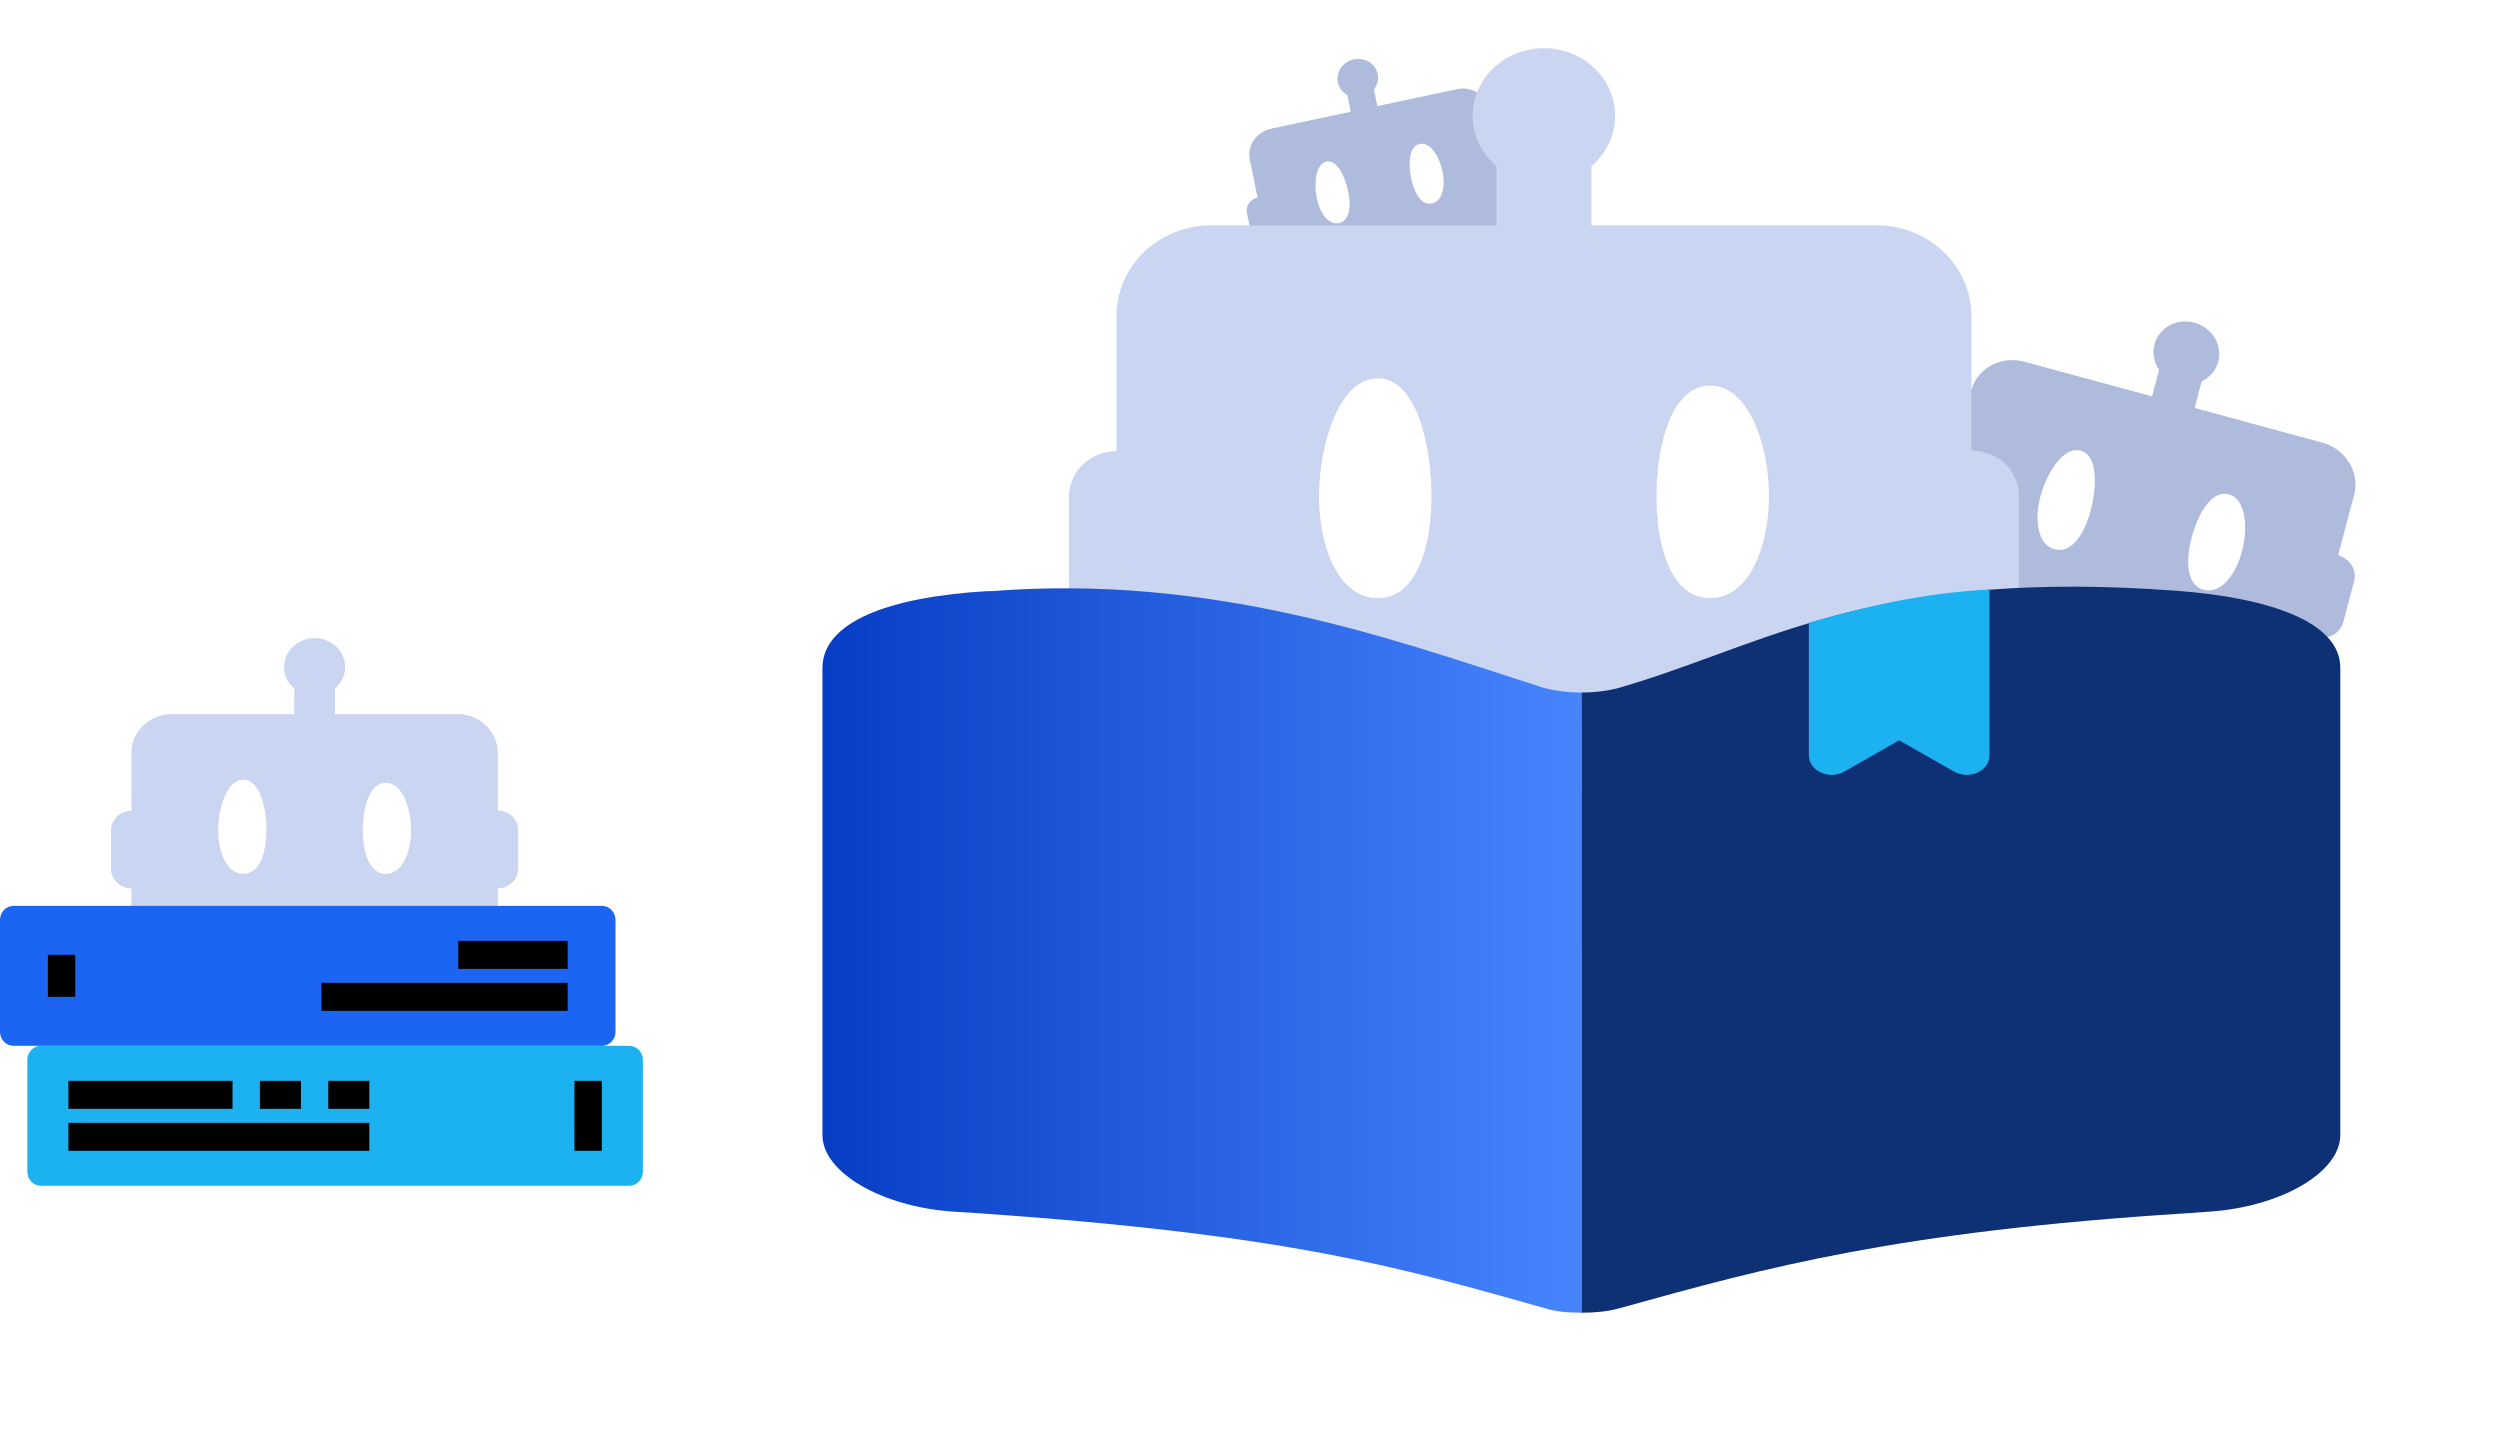
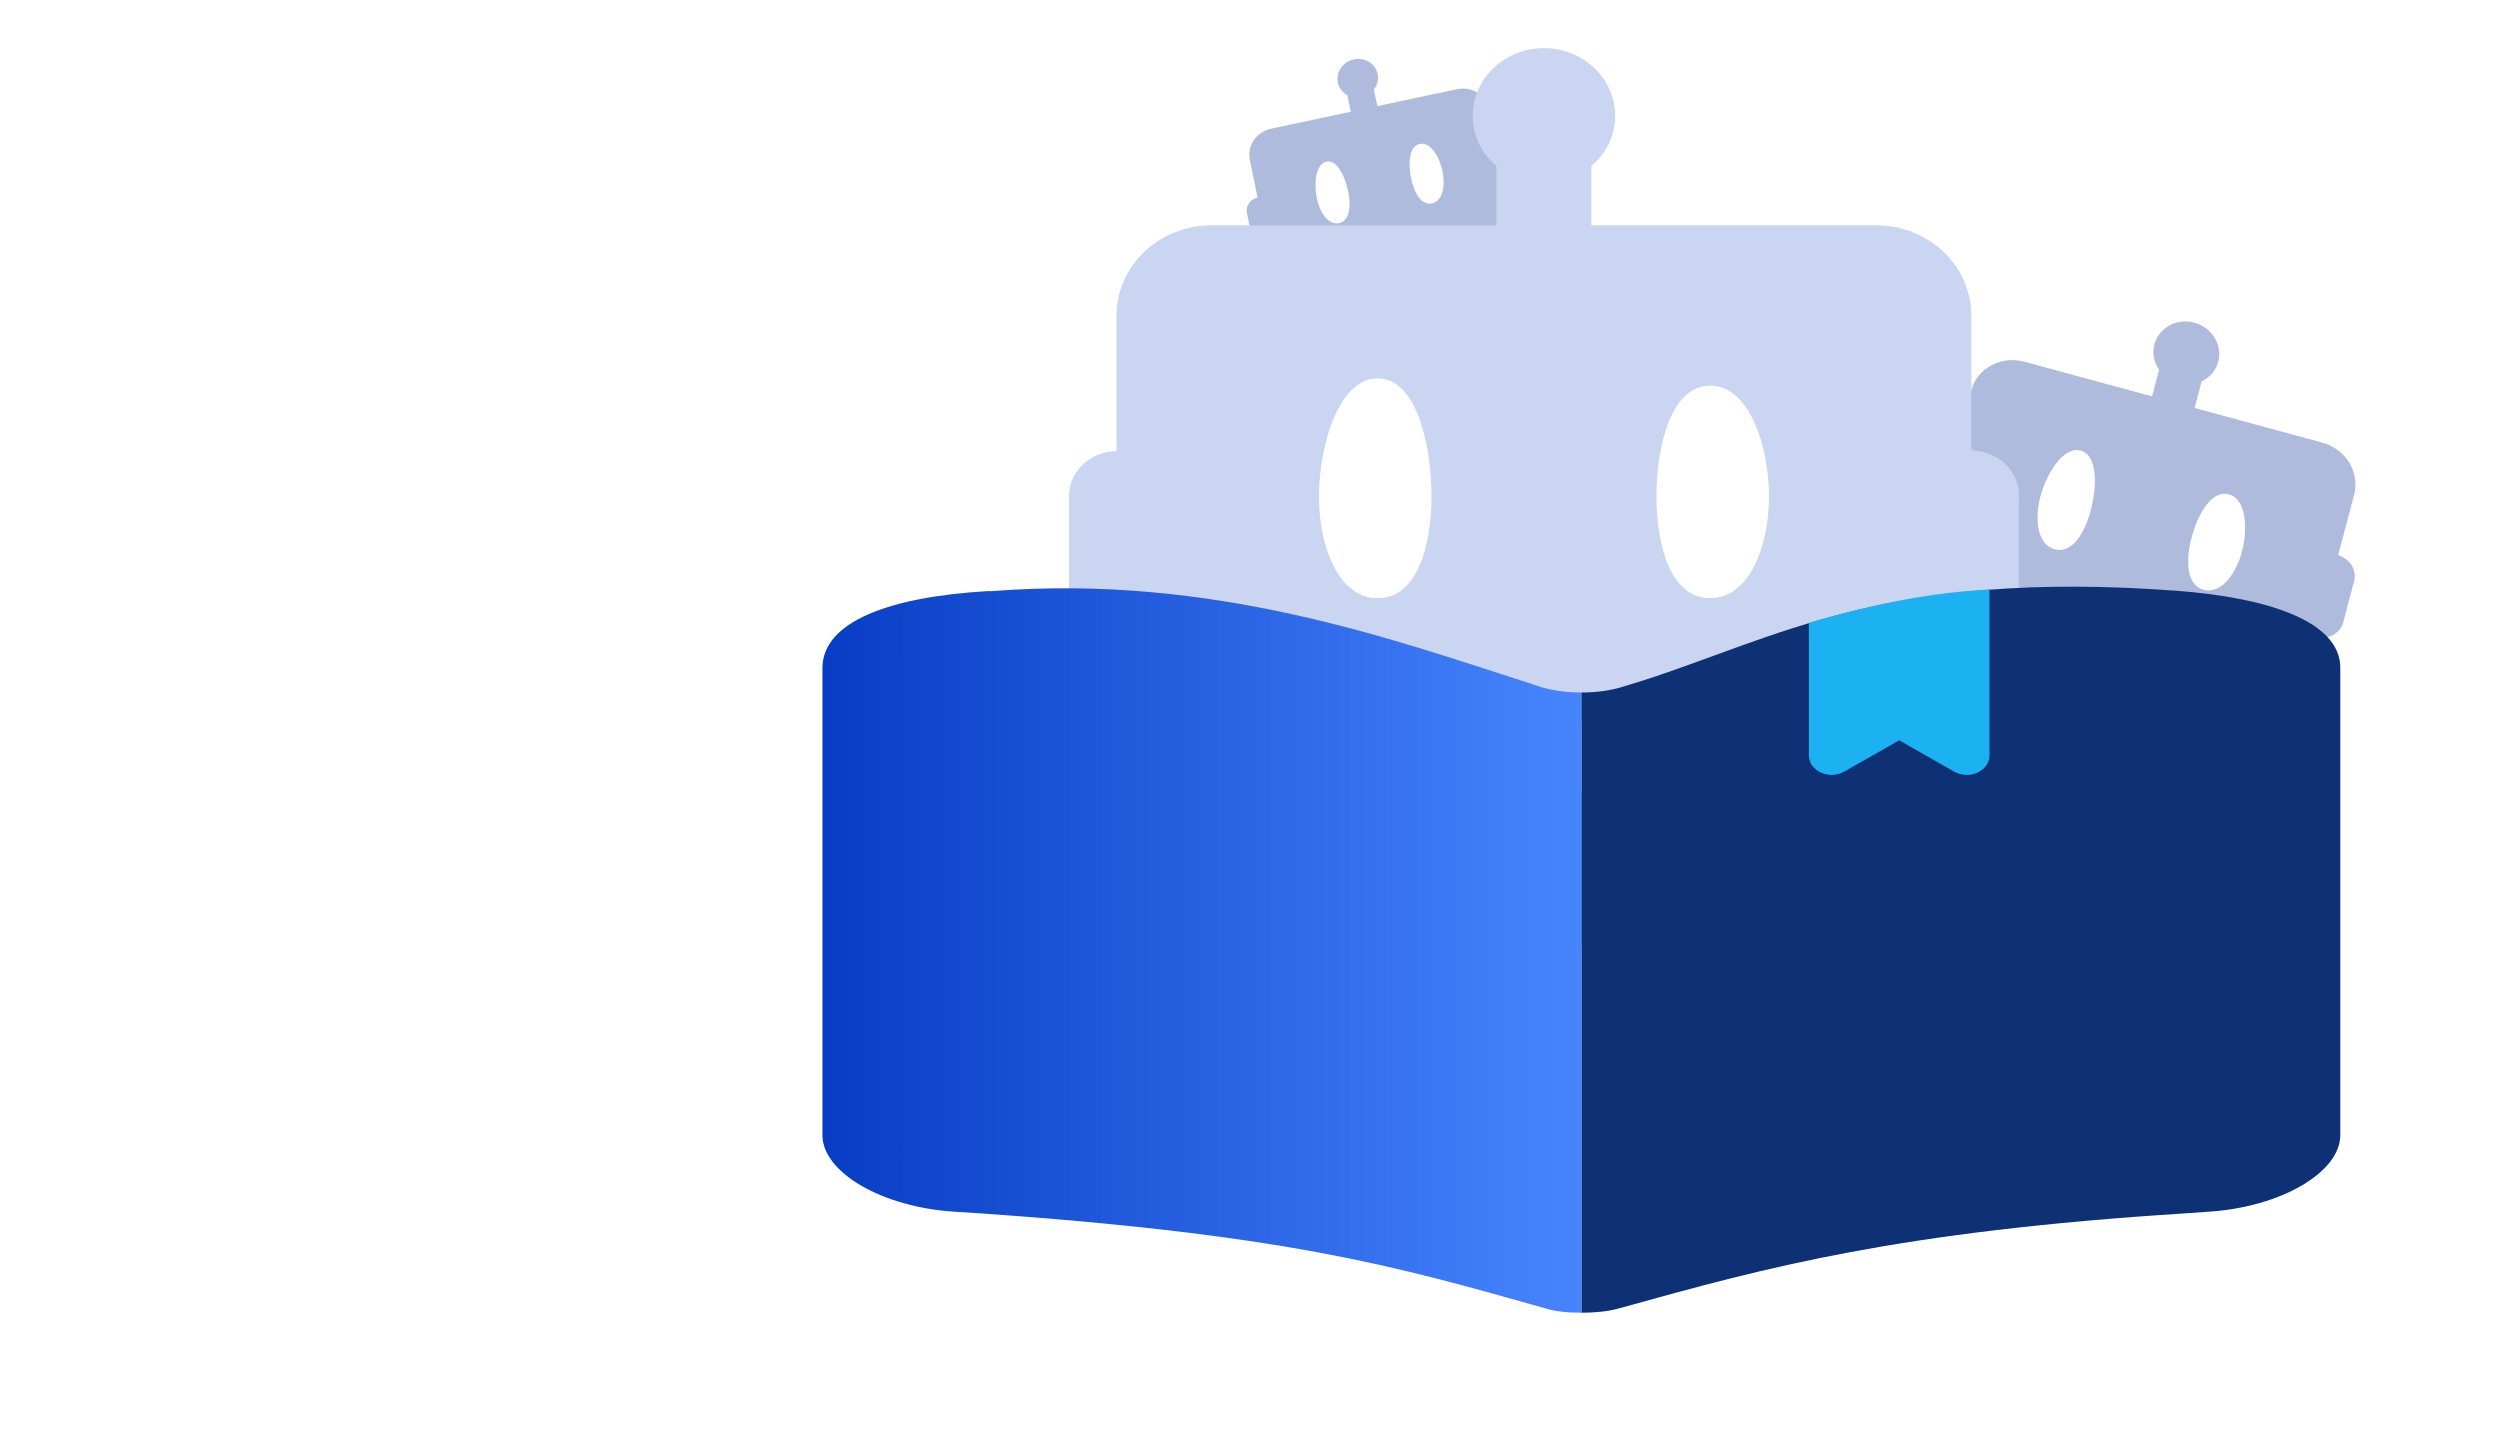
<svg xmlns="http://www.w3.org/2000/svg" width="350" height="200" viewBox="0 0 350 200" fill="none">
  <path d="M209.5 20.501L208.419 15.235C208.226 14.296 207.649 13.479 206.816 12.963C205.983 12.447 204.961 12.275 203.975 12.485L192.826 14.855L192.349 12.533C192.816 11.927 193.035 11.153 192.874 10.37C192.73 9.666 192.297 9.053 191.672 8.666C191.047 8.279 190.281 8.15 189.542 8.307C188.802 8.465 188.151 8.895 187.73 9.504C187.31 10.113 187.155 10.851 187.3 11.555C187.46 12.338 187.966 12.958 188.632 13.322L189.109 15.645L177.96 18.015C176.974 18.224 176.106 18.798 175.545 19.61C174.984 20.422 174.778 21.406 174.971 22.345L176.061 27.651L175.929 27.689C175.467 27.82 175.069 28.113 174.817 28.509C174.564 28.904 174.475 29.373 174.567 29.82L175.294 33.36C175.39 33.83 175.678 34.238 176.095 34.496C176.512 34.754 177.023 34.84 177.516 34.736L179.333 43.586C179.526 44.525 180.103 45.342 180.936 45.858C181.769 46.374 182.791 46.546 183.777 46.336L209.792 40.806C210.778 40.597 211.646 40.023 212.207 39.211C212.768 38.399 212.974 37.415 212.781 36.476L210.964 27.626C211.456 27.521 211.891 27.234 212.171 26.828C212.451 26.422 212.555 25.93 212.458 25.461L211.754 22.03C211.719 21.751 211.616 21.485 211.454 21.253C210.902 20.469 210.054 20.433 209.5 20.501ZM184.348 27.741C183.947 25.787 184.156 22.954 185.695 22.627C187.234 22.3 188.348 24.851 188.75 26.805C189.151 28.76 189.003 30.913 187.464 31.24C185.925 31.567 184.749 29.695 184.348 27.741ZM202.484 33.554C202.636 34.304 202.17 35.103 201.467 35.407C200.047 36.023 197.809 37.034 195.5 37.525C192.928 38.072 190.291 38.125 188.899 38.104C188.306 38.095 187.815 37.669 187.695 37.087C187.517 36.221 188.219 35.408 189.101 35.408C190.579 35.409 192.789 35.314 194.952 34.854C197.264 34.362 199.5 33.328 200.919 32.7C201.62 32.389 202.332 32.804 202.484 33.554ZM200.472 28.475C198.933 28.802 197.954 26.888 197.553 24.934C197.152 22.98 197.223 20.476 198.761 20.149C200.3 19.822 201.553 22.044 201.955 23.999C202.356 25.953 202.01 28.148 200.472 28.475Z" fill="#AEBBDD" />
  <path d="M327.348 77.712L329.58 69.266C329.978 67.76 329.732 66.146 328.896 64.777C328.06 63.409 326.703 62.399 325.122 61.97L307.248 57.114L308.232 53.389C309.346 52.858 310.223 51.898 310.555 50.643C310.853 49.513 310.668 48.302 310.042 47.276C309.415 46.25 308.397 45.492 307.211 45.17C306.026 44.849 304.771 44.988 303.722 45.559C302.673 46.13 301.916 47.086 301.617 48.215C301.286 49.47 301.571 50.746 302.274 51.771L301.289 55.496L283.415 50.64C281.835 50.211 280.161 50.397 278.762 51.158C277.363 51.92 276.354 53.193 275.956 54.699L273.706 63.211L273.488 63.166C272.724 63.013 271.936 63.143 271.284 63.529C270.632 63.915 270.165 64.528 269.976 65.246L268.475 70.924C268.276 71.677 268.399 72.484 268.817 73.168C269.235 73.853 269.914 74.357 270.704 74.572L266.952 88.767C266.554 90.273 266.8 91.888 267.636 93.256C268.472 94.624 269.829 95.634 271.41 96.063L313.117 107.393C314.697 107.823 316.371 107.636 317.77 106.875C319.168 106.114 320.178 104.84 320.576 103.334L324.328 89.139C325.118 89.354 325.954 89.26 326.654 88.88C327.353 88.499 327.858 87.862 328.057 87.109L329.511 81.608C329.662 81.176 329.706 80.714 329.638 80.257C329.402 78.709 328.2 78.026 327.348 77.712ZM285.657 69.506C286.486 66.372 288.834 62.418 291.3 63.088C293.767 63.758 293.542 68.289 292.714 71.423C291.886 74.557 290.116 77.571 287.65 76.901C285.183 76.231 284.829 72.64 285.657 69.506ZM307.756 91.433C307.435 92.634 306.183 93.447 304.944 93.366C302.441 93.202 298.467 93.005 294.765 92C290.64 90.88 286.779 88.994 284.777 87.929C283.923 87.475 283.519 86.49 283.765 85.557C284.132 84.169 285.737 83.51 287.015 84.168C289.157 85.268 292.43 86.774 295.897 87.715C299.604 88.722 303.593 88.885 306.104 89.029C307.344 89.1 308.077 90.231 307.756 91.433ZM308.503 82.566C306.037 81.896 305.999 78.391 306.828 75.257C307.656 72.123 309.566 68.542 312.033 69.212C314.499 69.882 314.713 74.04 313.884 77.174C313.056 80.308 310.97 83.236 308.503 82.566Z" fill="#AEBBDD" />
-   <path d="M69.689 113.452V105.388C69.689 103.95 69.089 102.571 68.02 101.555C66.951 100.538 65.502 99.967 63.99 99.967H46.892V96.41C47.762 95.668 48.317 94.6 48.317 93.402C48.317 92.323 47.867 91.289 47.065 90.527C46.264 89.764 45.176 89.336 44.043 89.336C42.909 89.336 41.822 89.764 41.02 90.527C40.219 91.289 39.769 92.323 39.769 93.402C39.769 94.6 40.324 95.668 41.193 96.41V99.967H24.096C22.584 99.967 21.134 100.538 20.066 101.555C18.997 102.571 18.396 103.95 18.396 105.388V113.514L18.191 113.528C17.473 113.576 16.801 113.882 16.31 114.384C15.819 114.885 15.546 115.545 15.547 116.23V121.651C15.547 122.37 15.847 123.06 16.381 123.568C16.916 124.076 17.641 124.362 18.396 124.362V137.915C18.396 139.353 18.997 140.731 20.066 141.748C21.134 142.765 22.584 143.336 24.096 143.336H63.99C65.502 143.336 66.951 142.765 68.02 141.748C69.089 140.731 69.689 139.353 69.689 137.915V124.362C70.445 124.362 71.17 124.076 71.704 123.568C72.239 123.06 72.539 122.37 72.539 121.651V116.398C72.572 115.978 72.502 115.555 72.334 115.165C71.758 113.842 70.524 113.525 69.689 113.452ZM30.547 116.23C30.547 113.238 31.71 109.147 34.069 109.147C36.429 109.147 37.297 113.238 37.297 116.23C37.297 119.223 36.429 122.336 34.069 122.336C31.71 122.336 30.547 119.223 30.547 116.23ZM55.441 130.416C55.438 131.563 54.512 132.59 53.387 132.818C51.115 133.277 47.522 134.064 43.981 134.064C40.035 134.065 36.145 133.319 34.107 132.855C33.238 132.657 32.645 131.878 32.645 130.987C32.645 129.661 33.921 128.686 35.217 128.962C37.388 129.425 40.665 129.974 43.981 129.973C47.527 129.973 51.125 129.153 53.4 128.674C54.523 128.437 55.444 129.267 55.441 130.416ZM54.017 122.336C51.657 122.336 50.797 119.223 50.797 116.23C50.797 113.238 51.657 109.586 54.017 109.586C56.376 109.586 57.547 113.238 57.547 116.23C57.547 119.223 56.376 122.336 54.017 122.336Z" fill="#CAD5F1" />
  <path d="M275.989 63.013V44.197C275.989 40.842 274.588 37.625 272.094 35.252C269.6 32.88 266.217 31.547 262.69 31.547H222.796V23.25C224.824 21.517 226.121 19.025 226.121 16.229C226.121 13.713 225.07 11.3 223.199 9.521C221.329 7.742 218.792 6.742 216.147 6.742C213.502 6.742 210.965 7.742 209.095 9.521C207.224 11.3 206.173 13.713 206.173 16.229C206.173 19.025 207.47 21.517 209.498 23.25V31.547H169.603C166.077 31.547 162.694 32.88 160.2 35.252C157.706 37.625 156.305 40.842 156.305 44.197V63.158L155.827 63.19C154.15 63.303 152.582 64.017 151.437 65.187C150.292 66.358 149.655 67.897 149.656 69.496V82.145C149.656 83.822 150.357 85.431 151.604 86.617C152.851 87.803 154.542 88.469 156.305 88.469V120.093C156.305 123.448 157.706 126.665 160.2 129.037C162.694 131.409 166.077 132.742 169.603 132.742H262.69C266.217 132.742 269.6 131.409 272.094 129.037C274.588 126.665 275.989 123.448 275.989 120.093V88.469C277.752 88.469 279.443 87.803 280.69 86.617C281.937 85.431 282.638 83.822 282.638 82.145V69.888C282.715 68.906 282.551 67.921 282.159 67.01C280.816 63.923 277.937 63.184 275.989 63.013ZM184.656 69.496C184.656 62.513 187.37 52.969 192.875 52.969C198.381 52.969 200.406 62.513 200.406 69.496C200.406 76.478 198.381 83.742 192.875 83.742C187.37 83.742 184.656 76.478 184.656 69.496ZM242.743 102.595C242.736 105.272 240.575 107.669 237.95 108.2C232.648 109.272 224.265 111.107 216.002 111.108C206.796 111.11 197.718 109.369 192.963 108.287C190.936 107.825 189.551 106.006 189.551 103.927C189.551 100.835 192.529 98.56 195.553 99.204C200.619 100.283 208.264 101.564 216.002 101.563C224.276 101.562 232.672 99.649 237.979 98.531C240.601 97.978 242.751 99.915 242.743 102.595ZM239.419 83.742C233.913 83.742 231.906 76.478 231.906 69.496C231.906 62.513 233.913 53.992 239.419 53.992C244.924 53.992 247.656 62.513 247.656 69.496C247.656 76.478 244.924 83.742 239.419 83.742Z" fill="#CAD5F1" />
  <path d="M221.391 96.952V183.781C223.197 183.781 225.109 183.618 226.597 183.185L227.022 183.077C247.422 177.389 265.683 172.423 306.072 169.86L309.153 169.643C319.353 168.993 327.641 164.118 327.641 158.918V93.485C327.641 87.039 317.653 83.674 304.691 82.706C264.103 79.675 248.591 89.368 229.678 95.381L227.022 96.193C225.428 96.681 223.409 96.952 221.391 96.952Z" fill="#0E3176" />
  <path d="M115.141 93.538V158.917C115.141 164.117 123.428 168.992 133.628 169.642L137.134 169.859C180.839 172.921 195.997 177.442 216.397 183.184C217.778 183.617 219.478 183.78 221.391 183.78V96.951C219.372 96.951 217.353 96.68 215.759 96.192L213.953 95.597C195.041 89.53 169.756 80.328 138.834 82.759H138.197C124.494 83.574 115.141 87.038 115.141 93.538Z" fill="url(#paint0_linear_8194_186800)" />
  <path d="M278.528 82.523V105.755C278.528 107.925 275.746 109.226 273.597 108.033L265.885 103.64L258.173 108.033C256.087 109.226 253.242 107.925 253.242 105.755V87.189C263.462 84.222 271.112 82.93 278.528 82.523Z" fill="#1CB2F2" />
  <g clip-path="url(#clip0_8194_186800)">
    <path d="M89.998 148.374V164.05C89.998 165.134 89.142 166.01 88.083 166.01H5.743C4.684 166.01 3.828 165.134 3.828 164.05V148.374C3.828 147.29 4.684 146.414 5.743 146.414H84.254H88.083C89.142 146.414 89.998 147.29 89.998 148.374Z" fill="#1CB2F2" />
    <path d="M86.17 128.78V144.457C86.17 145.54 85.314 146.416 84.255 146.416H5.745H1.915C0.856 146.416 0 145.54 0 144.457V128.78C0 127.696 0.856 126.82 1.915 126.82H38.298H51.702H84.255C85.314 126.82 86.17 127.696 86.17 128.78Z" fill="#1C64F2" />
    <path d="M79.469 131.719H64.15V135.638H79.469V131.719Z" fill="black" />
    <path d="M79.469 137.598H45.001V141.517H79.469V137.598Z" fill="black" />
    <path d="M10.533 133.678H6.703V139.557H10.533V133.678Z" fill="black" />
    <path d="M32.554 151.315H9.575V155.234H32.554V151.315Z" fill="black" />
-     <path d="M51.703 157.193H9.575V161.113H51.703V157.193Z" fill="black" />
-     <path d="M42.129 151.315H36.384V155.234H42.129V151.315Z" fill="black" />
+     <path d="M42.129 151.315V155.234H42.129V151.315Z" fill="black" />
    <path d="M51.703 151.315H45.958V155.234H51.703V151.315Z" fill="black" />
    <path d="M84.256 151.315H80.427V161.113H84.256V151.315Z" fill="black" />
  </g>
  <defs>
    <linearGradient id="paint0_linear_8194_186800" x1="115.141" y1="133.246" x2="221.391" y2="133.246" gradientUnits="userSpaceOnUse">
      <stop stop-color="#073DC4" />
      <stop offset="1" stop-color="#4785FF" />
    </linearGradient>
    <clipPath id="clip0_8194_186800">
-       <rect width="90" height="41" fill="white" transform="translate(0 126)" />
-     </clipPath>
+       </clipPath>
  </defs>
</svg>